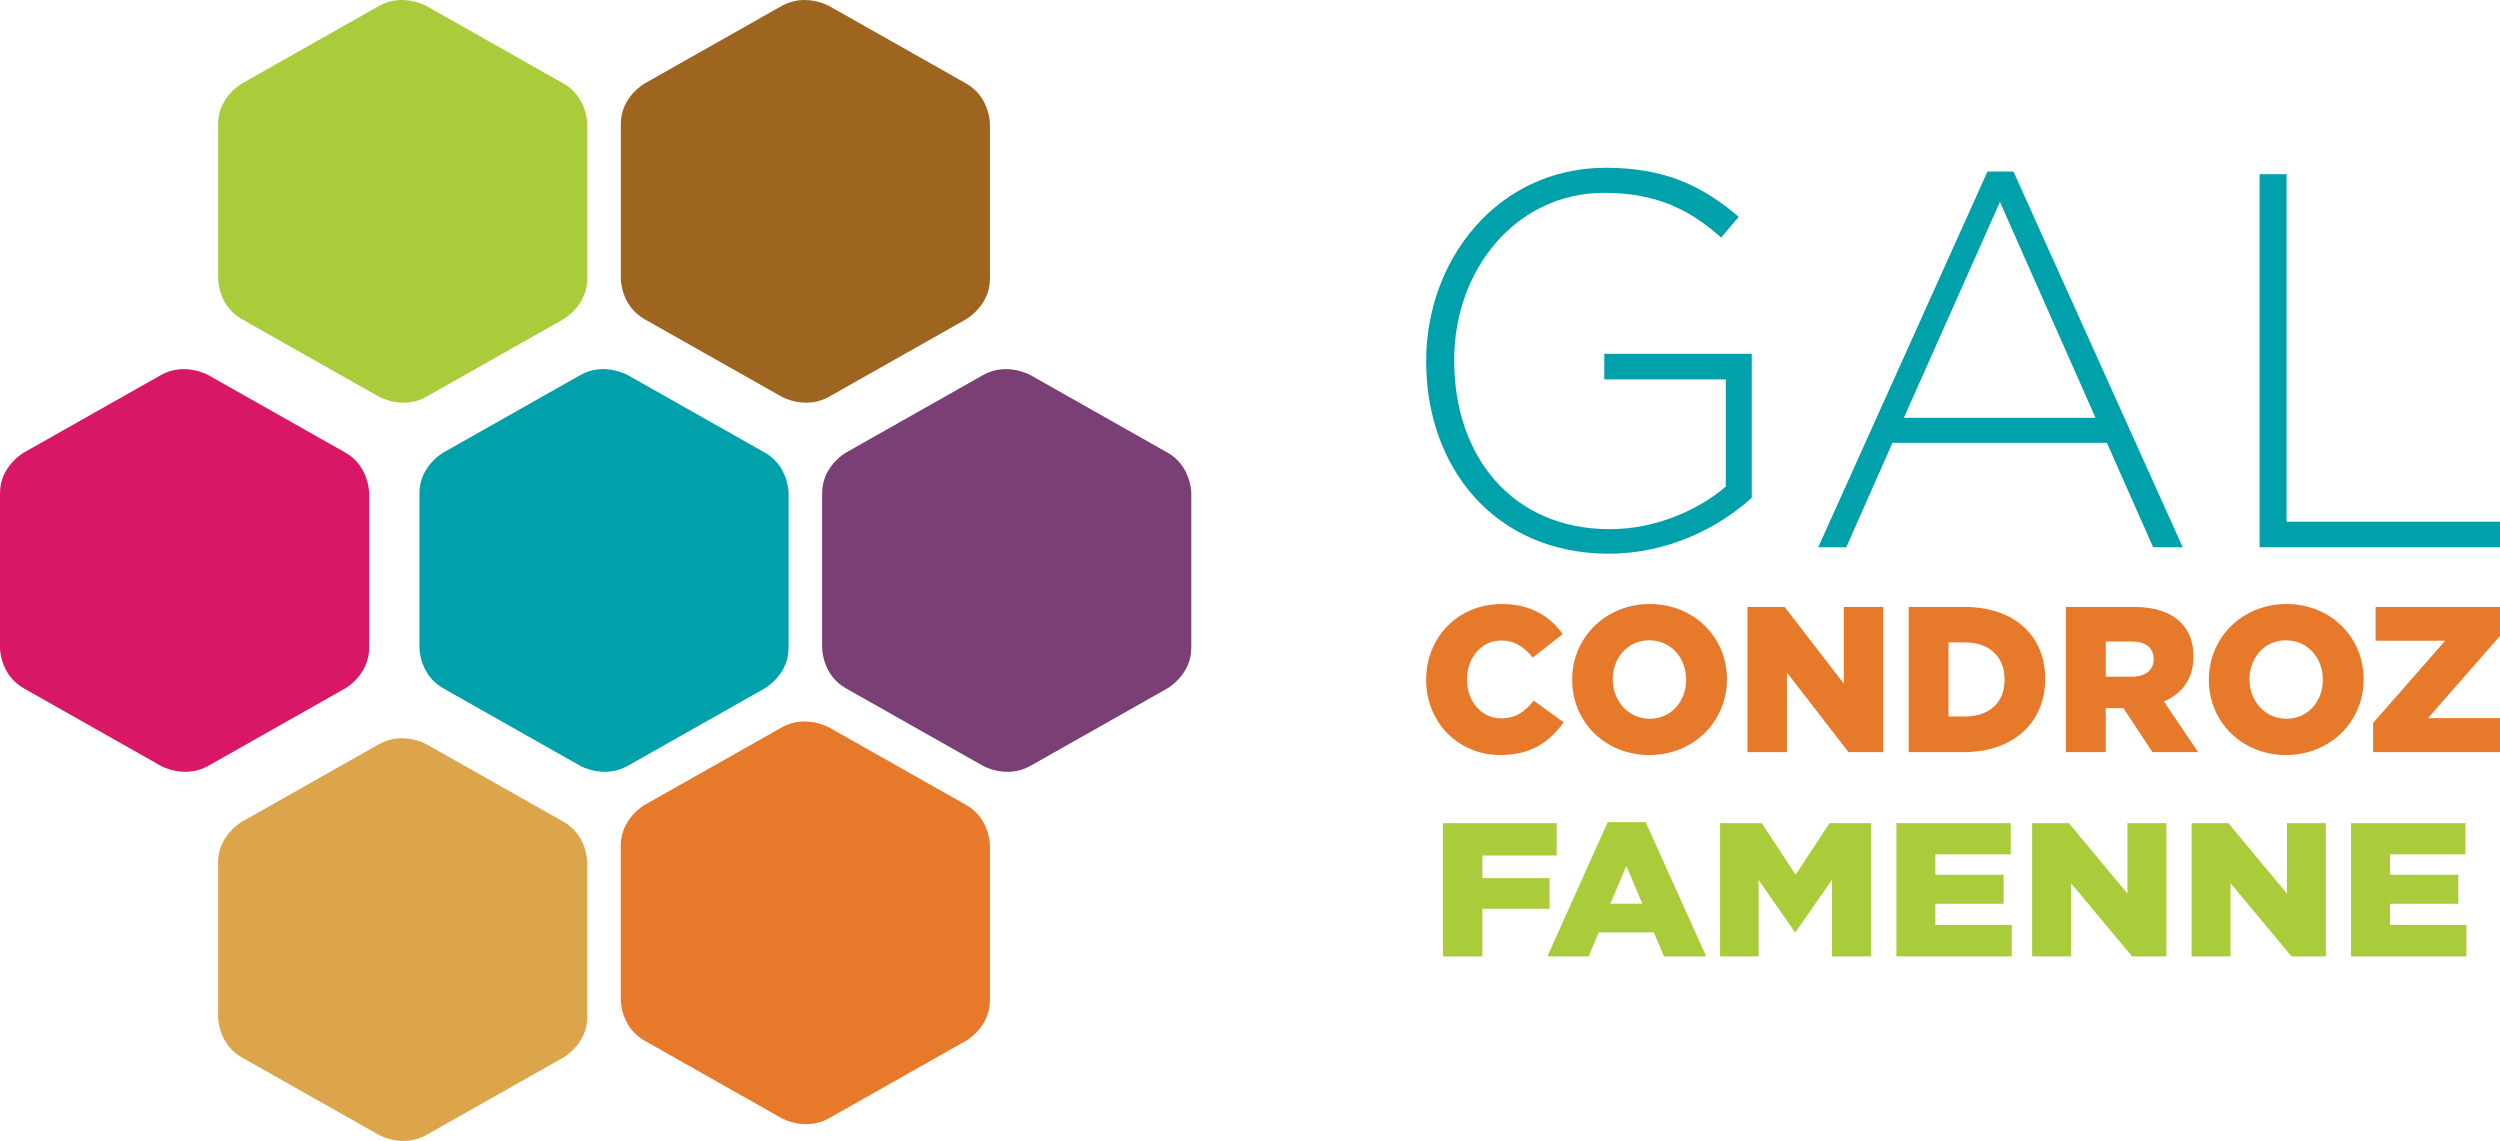
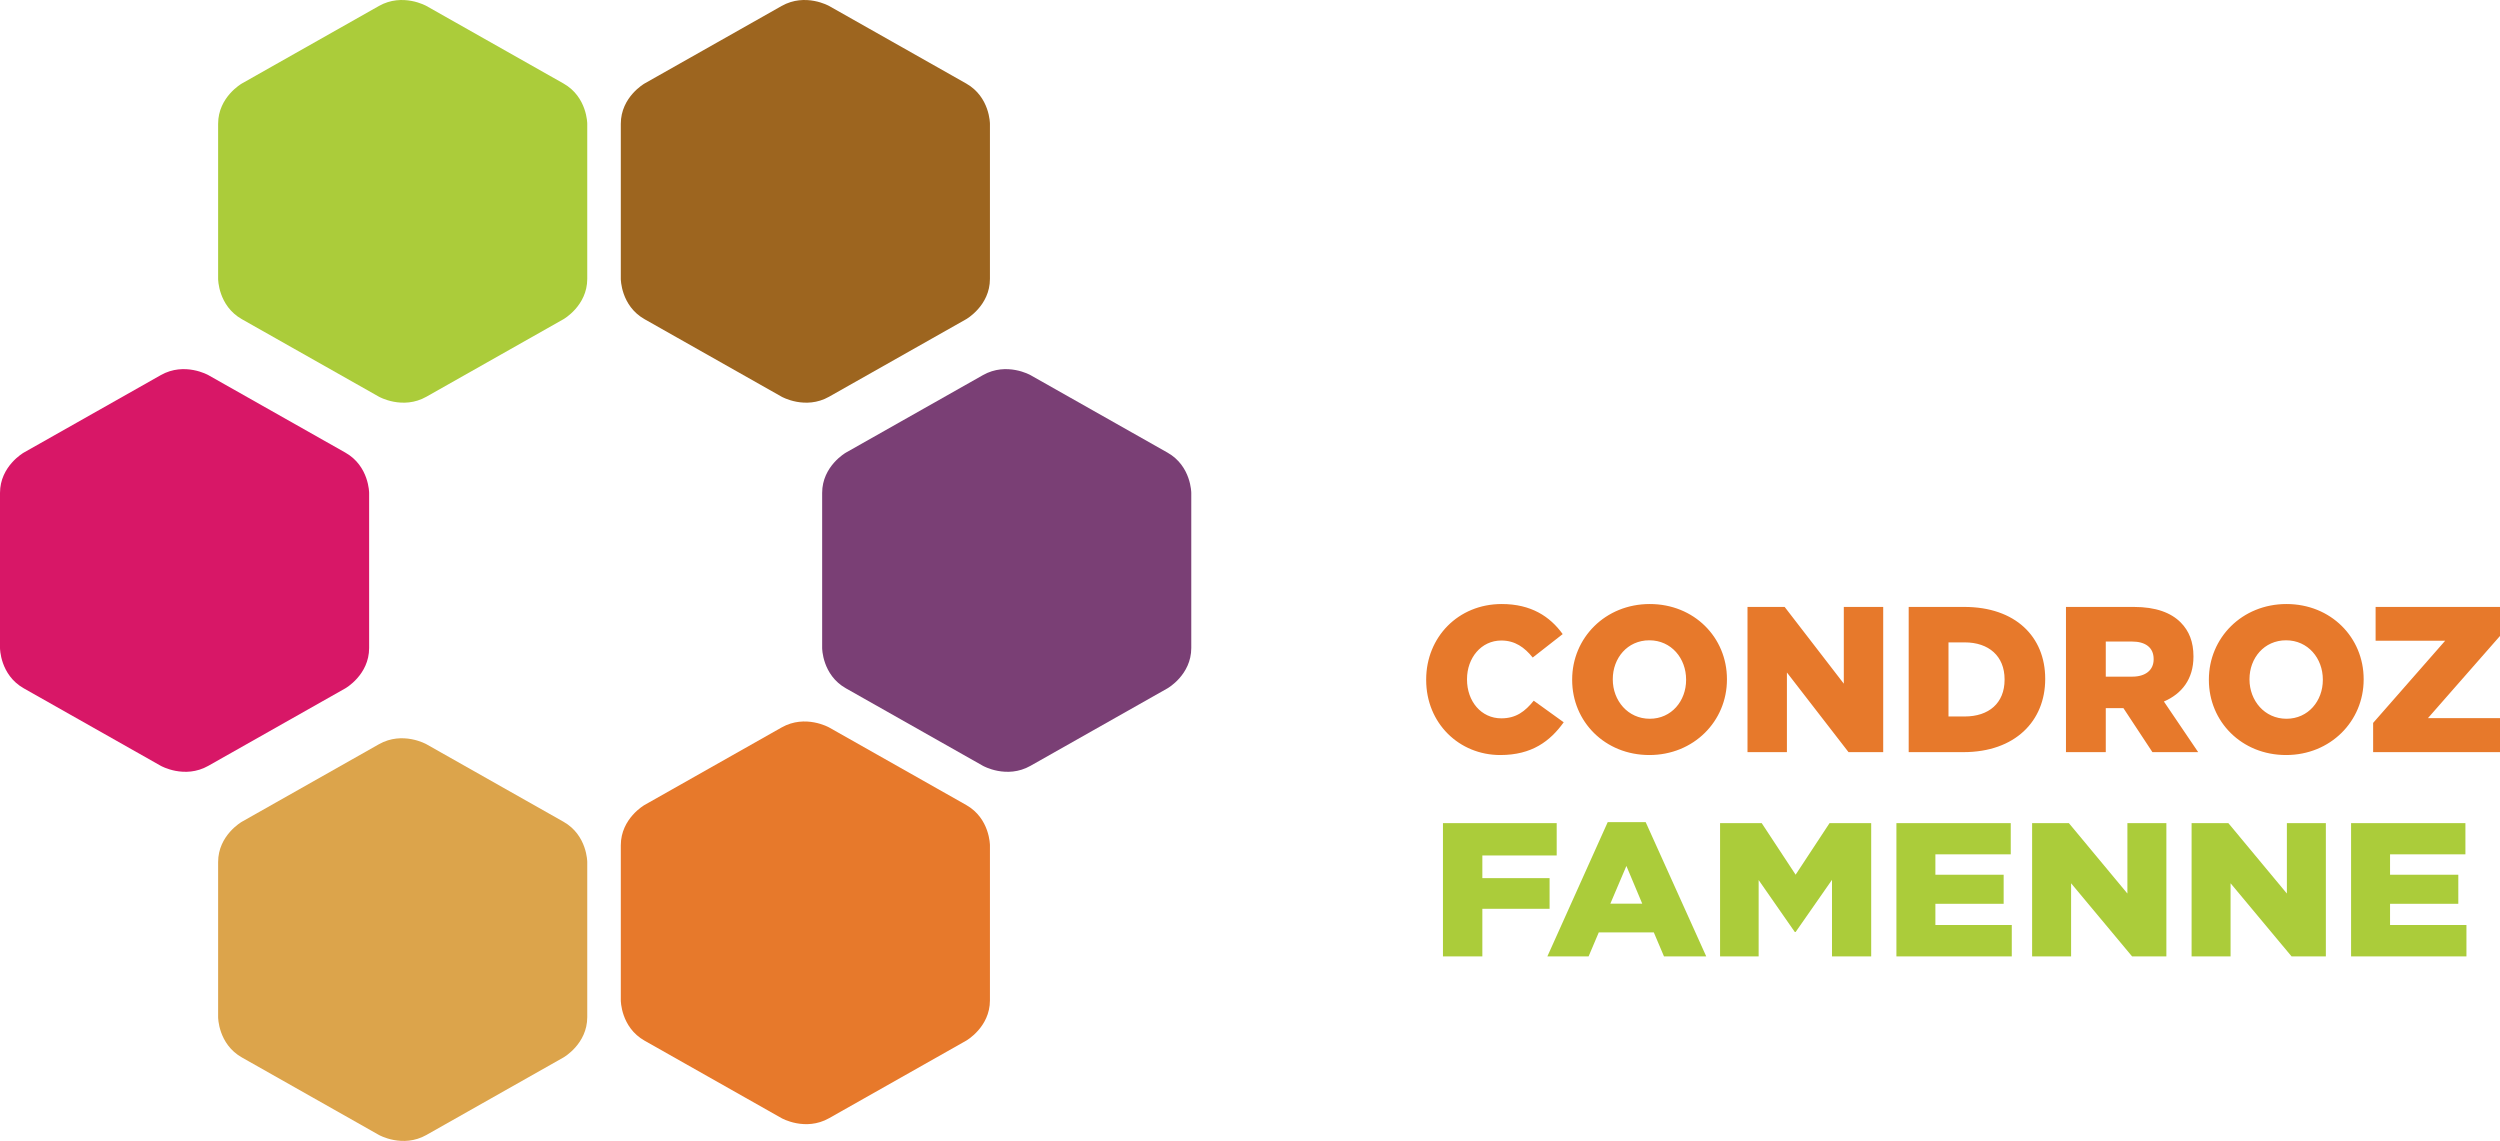
<svg xmlns="http://www.w3.org/2000/svg" width="149" height="68" viewBox="0 0 149 68">
  <g fill="none" fill-rule="evenodd">
    <path fill="#ABCC3A" d="M86,57 L88.348,57 L88.348,54.163 L92.355,54.163 L92.355,52.337 L88.348,52.337 L88.348,50.985 L92.779,50.985 L92.779,49.057 L86,49.057 L86,57 Z M92.224,57 L94.681,57 L95.287,55.57 L98.567,55.57 L99.173,57 L101.691,57 L98.083,49 L95.819,49 L92.224,57 Z M95.977,53.858 L96.933,51.61 L97.877,53.858 L95.977,53.858 Z M102.516,57 L104.815,57 L104.815,52.45 L106.971,55.548 L107.019,55.548 L109.187,52.438 L109.187,57 L111.523,57 L111.523,49.057 L109.042,49.057 L107.019,52.132 L104.997,49.057 L102.516,49.057 L102.516,57 Z M113.026,57 L119.902,57 L119.902,55.129 L115.349,55.129 L115.349,53.867 L119.418,53.867 L119.418,52.133 L115.349,52.133 L115.349,50.917 L119.841,50.917 L119.841,49.057 L113.026,49.057 L113.026,57 Z M121.114,57 L123.437,57 L123.437,52.643 L127.071,57 L129.116,57 L129.116,49.057 L126.793,49.057 L126.793,53.255 L123.304,49.057 L121.114,49.057 L121.114,57 Z M130.619,57 L132.942,57 L132.942,52.643 L136.576,57 L138.621,57 L138.621,49.057 L136.298,49.057 L136.298,53.255 L132.809,49.057 L130.619,49.057 L130.619,57 Z M140.124,57 L147,57 L147,55.129 L142.447,55.129 L142.447,53.867 L146.515,53.867 L146.515,52.133 L142.447,52.133 L142.447,50.917 L146.939,50.917 L146.939,49.057 L140.124,49.057 L140.124,57 Z" />
    <path fill="#E7792B" d="M89.416,45 C91.301,45 92.39,44.172 93.197,43.048 L91.411,41.762 C90.897,42.392 90.37,42.813 89.477,42.813 C88.278,42.813 87.434,41.799 87.434,40.5 L87.434,40.475 C87.434,39.214 88.278,38.175 89.477,38.175 C90.297,38.175 90.86,38.583 91.35,39.189 L93.136,37.792 C92.378,36.741 91.252,36 89.502,36 C86.908,36 85,37.977 85,40.5 L85,40.525 C85,43.11 86.969,45 89.416,45 Z M98.301,45 C100.945,45 102.926,42.986 102.926,40.5 L102.926,40.475 C102.926,37.989 100.969,36 98.326,36 C95.682,36 93.701,38.014 93.701,40.5 L93.701,40.525 C93.701,43.011 95.658,45 98.301,45 Z M98.326,42.838 C97.016,42.838 96.122,41.749 96.122,40.5 L96.122,40.475 C96.122,39.226 96.991,38.162 98.301,38.162 C99.611,38.162 100.492,39.238 100.492,40.5 L100.492,40.525 C100.492,41.774 99.623,42.838 98.326,42.838 Z M104.151,44.827 L106.5,44.827 L106.5,40.08 L110.172,44.827 L112.239,44.827 L112.239,36.173 L109.891,36.173 L109.891,40.747 L106.365,36.173 L104.151,36.173 L104.151,44.827 Z M113.758,44.827 L117.024,44.827 C120.096,44.827 121.894,42.974 121.894,40.475 L121.894,40.45 C121.894,37.952 120.121,36.173 117.073,36.173 L113.758,36.173 L113.758,44.827 Z M117.098,38.286 C118.53,38.286 119.473,39.102 119.473,40.488 L119.473,40.512 C119.473,41.91 118.53,42.702 117.098,42.702 L116.13,42.702 L116.13,38.286 L117.098,38.286 Z M123.132,44.827 L125.504,44.827 L125.504,42.206 L126.557,42.206 L128.284,44.827 L131.011,44.827 L128.968,41.81 C130.032,41.353 130.73,40.476 130.73,39.14 L130.73,39.115 C130.73,38.261 130.473,37.606 129.971,37.1 C129.396,36.519 128.491,36.173 127.181,36.173 L123.132,36.173 L123.132,44.827 Z M125.504,40.328 L125.504,38.236 L127.071,38.236 C127.855,38.236 128.357,38.583 128.357,39.276 L128.357,39.301 C128.357,39.932 127.879,40.328 127.084,40.328 L125.504,40.328 Z M136.249,45 C138.893,45 140.874,42.986 140.874,40.5 L140.874,40.475 C140.874,37.989 138.918,36 136.274,36 C133.63,36 131.649,38.014 131.649,40.5 L131.649,40.525 C131.649,43.011 133.605,45 136.249,45 Z M136.274,42.838 C134.964,42.838 134.07,41.749 134.07,40.5 L134.07,40.475 C134.07,39.226 134.939,38.162 136.249,38.162 C137.559,38.162 138.441,39.238 138.441,40.5 L138.441,40.525 C138.441,41.774 137.571,42.838 136.274,42.838 Z M141.439,44.827 L149,44.827 L149,42.801 L144.705,42.801 L149,37.903 L149,36.173 L141.586,36.173 L141.586,38.187 L145.733,38.187 L141.439,43.085 L141.439,44.827 Z" />
-     <path fill="#00A1AB" d="M95.894,33 C99.422,33 102.455,31.443 104.404,29.664 L104.404,21.087 L95.615,21.087 L95.615,22.612 L102.857,22.612 L102.857,28.997 C101.279,30.363 98.71,31.539 95.956,31.539 C90.168,31.539 86.671,27.25 86.671,21.5 L86.671,21.437 C86.671,16.068 90.354,11.493 95.615,11.493 C98.896,11.493 100.876,12.637 102.578,14.162 L103.631,12.923 C101.464,11.08 99.236,10 95.708,10 C89.24,10 85,15.496 85,21.5 L85,21.564 C85,27.822 89.054,33 95.894,33 Z M108.365,32.619 L110.037,32.619 L112.791,26.392 L125.572,26.392 L128.327,32.619 L130.091,32.619 L120.002,10.222 L118.455,10.222 L108.365,32.619 Z M113.472,24.899 L119.197,12.033 L124.892,24.899 L113.472,24.899 Z M134.671,32.619 L149,32.619 L149,31.094 L136.28,31.094 L136.28,10.381 L134.671,10.381 L134.671,32.619 Z" />
    <path fill="#9D651F" d="M59,16.622 L59,7.378 C59,7.378 59,5.778 57.585,4.977 L49.415,0.356 C49.415,0.356 48,-0.445 46.585,0.356 L38.415,4.977 C38.415,4.977 37,5.778 37,7.378 L37,16.622 C37,16.622 37,18.222 38.415,19.023 L46.585,23.644 C46.585,23.644 48,24.445 49.415,23.644 L57.585,19.023 C57.585,19.023 59,18.222 59,16.622" />
    <path fill="#7A3F75" d="M71,38.622 L71,29.378 C71,29.378 71,27.778 69.585,26.977 L61.415,22.356 C61.415,22.356 60,21.555 58.585,22.356 L50.415,26.977 C50.415,26.977 49,27.778 49,29.378 L49,38.622 C49,38.622 49,40.222 50.415,41.023 L58.585,45.644 C58.585,45.644 60,46.445 61.415,45.644 L69.585,41.023 C69.585,41.023 71,40.222 71,38.622" />
    <path fill="#D81767" d="M22,38.622 L22,29.378 C22,29.378 22,27.778 20.585,26.977 L12.415,22.356 C12.415,22.356 11,21.555 9.585,22.356 L1.415,26.977 C1.415,26.977 0,27.778 0,29.378 L0,38.622 C0,38.622 0,40.222 1.415,41.023 L9.585,45.644 C9.585,45.644 11,46.445 12.415,45.644 L20.585,41.023 C20.585,41.023 22,40.222 22,38.622" />
    <path fill="#ABCC3A" d="M35,16.622 L35,7.378 C35,7.378 35,5.778 33.585,4.977 L25.415,0.356 C25.415,0.356 24,-0.445 22.585,0.356 L14.415,4.977 C14.415,4.977 13,5.778 13,7.378 L13,16.622 C13,16.622 13,18.222 14.415,19.023 L22.585,23.644 C22.585,23.644 24,24.445 25.415,23.644 L33.585,19.023 C33.585,19.023 35,18.222 35,16.622" />
-     <path fill="#00A1AB" d="M47 34L47 29.378C47 29.378 47 27.778 45.585 26.977L37.415 22.356C37.415 22.356 36 21.555 34.585 22.356L26.415 26.977C26.415 26.977 25 27.778 25 29.378L25 34 47 34M25 34L25 38.622C25 38.622 25 40.222 26.415 41.023L34.585 45.644C34.585 45.644 36 46.445 37.415 45.644L45.585 41.023C45.585 41.023 47 40.222 47 38.622L47 34 25 34" />
    <path fill="#E7792B" d="M59,59.622 L59,50.378 C59,50.378 59,48.778 57.585,47.977 L49.415,43.356 C49.415,43.356 48,42.555 46.585,43.356 L38.415,47.977 C38.415,47.977 37,48.778 37,50.378 L37,59.622 C37,59.622 37,61.222 38.415,62.023 L46.585,66.644 C46.585,66.644 48,67.445 49.415,66.644 L57.585,62.023 C57.585,62.023 59,61.222 59,59.622" />
    <path fill="#DCA44B" d="M35,60.622 L35,51.378 C35,51.378 35,49.778 33.585,48.977 L25.415,44.356 C25.415,44.356 24,43.555 22.585,44.356 L14.415,48.977 C14.415,48.977 13,49.778 13,51.378 L13,60.622 C13,60.622 13,62.222 14.415,63.023 L22.585,67.644 C22.585,67.644 24,68.445 25.415,67.644 L33.585,63.023 C33.585,63.023 35,62.222 35,60.622" />
  </g>
</svg>